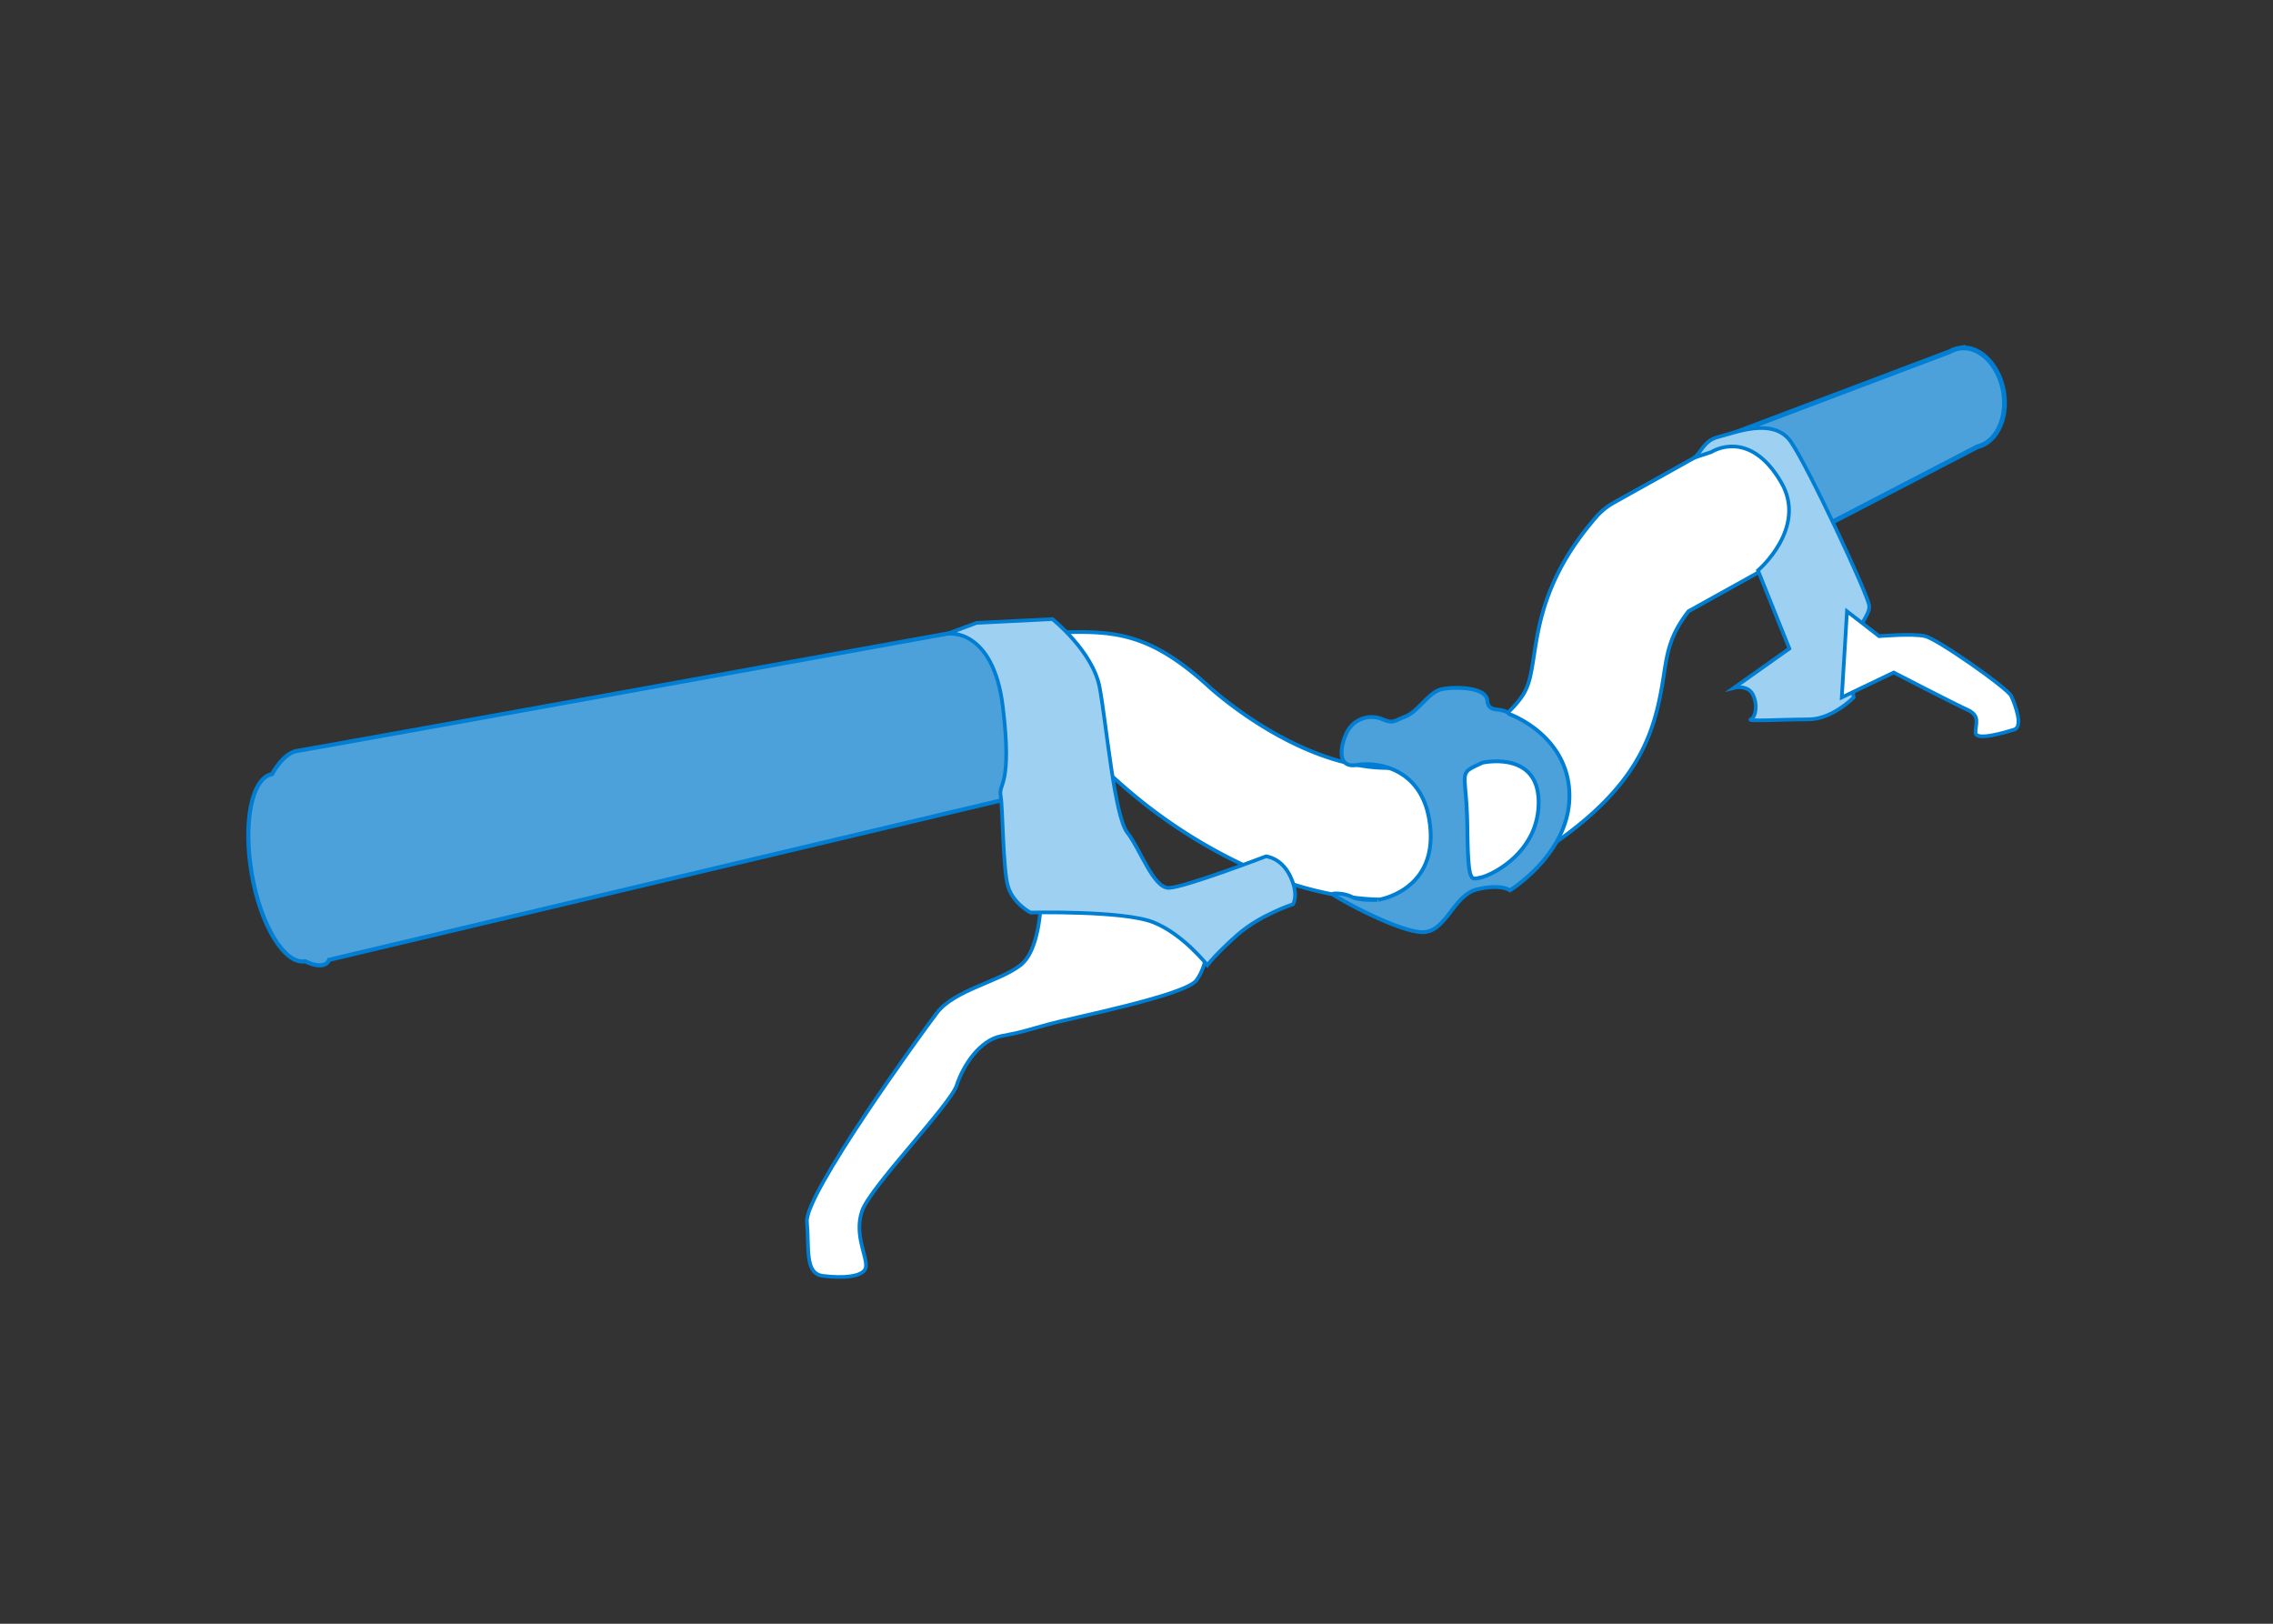
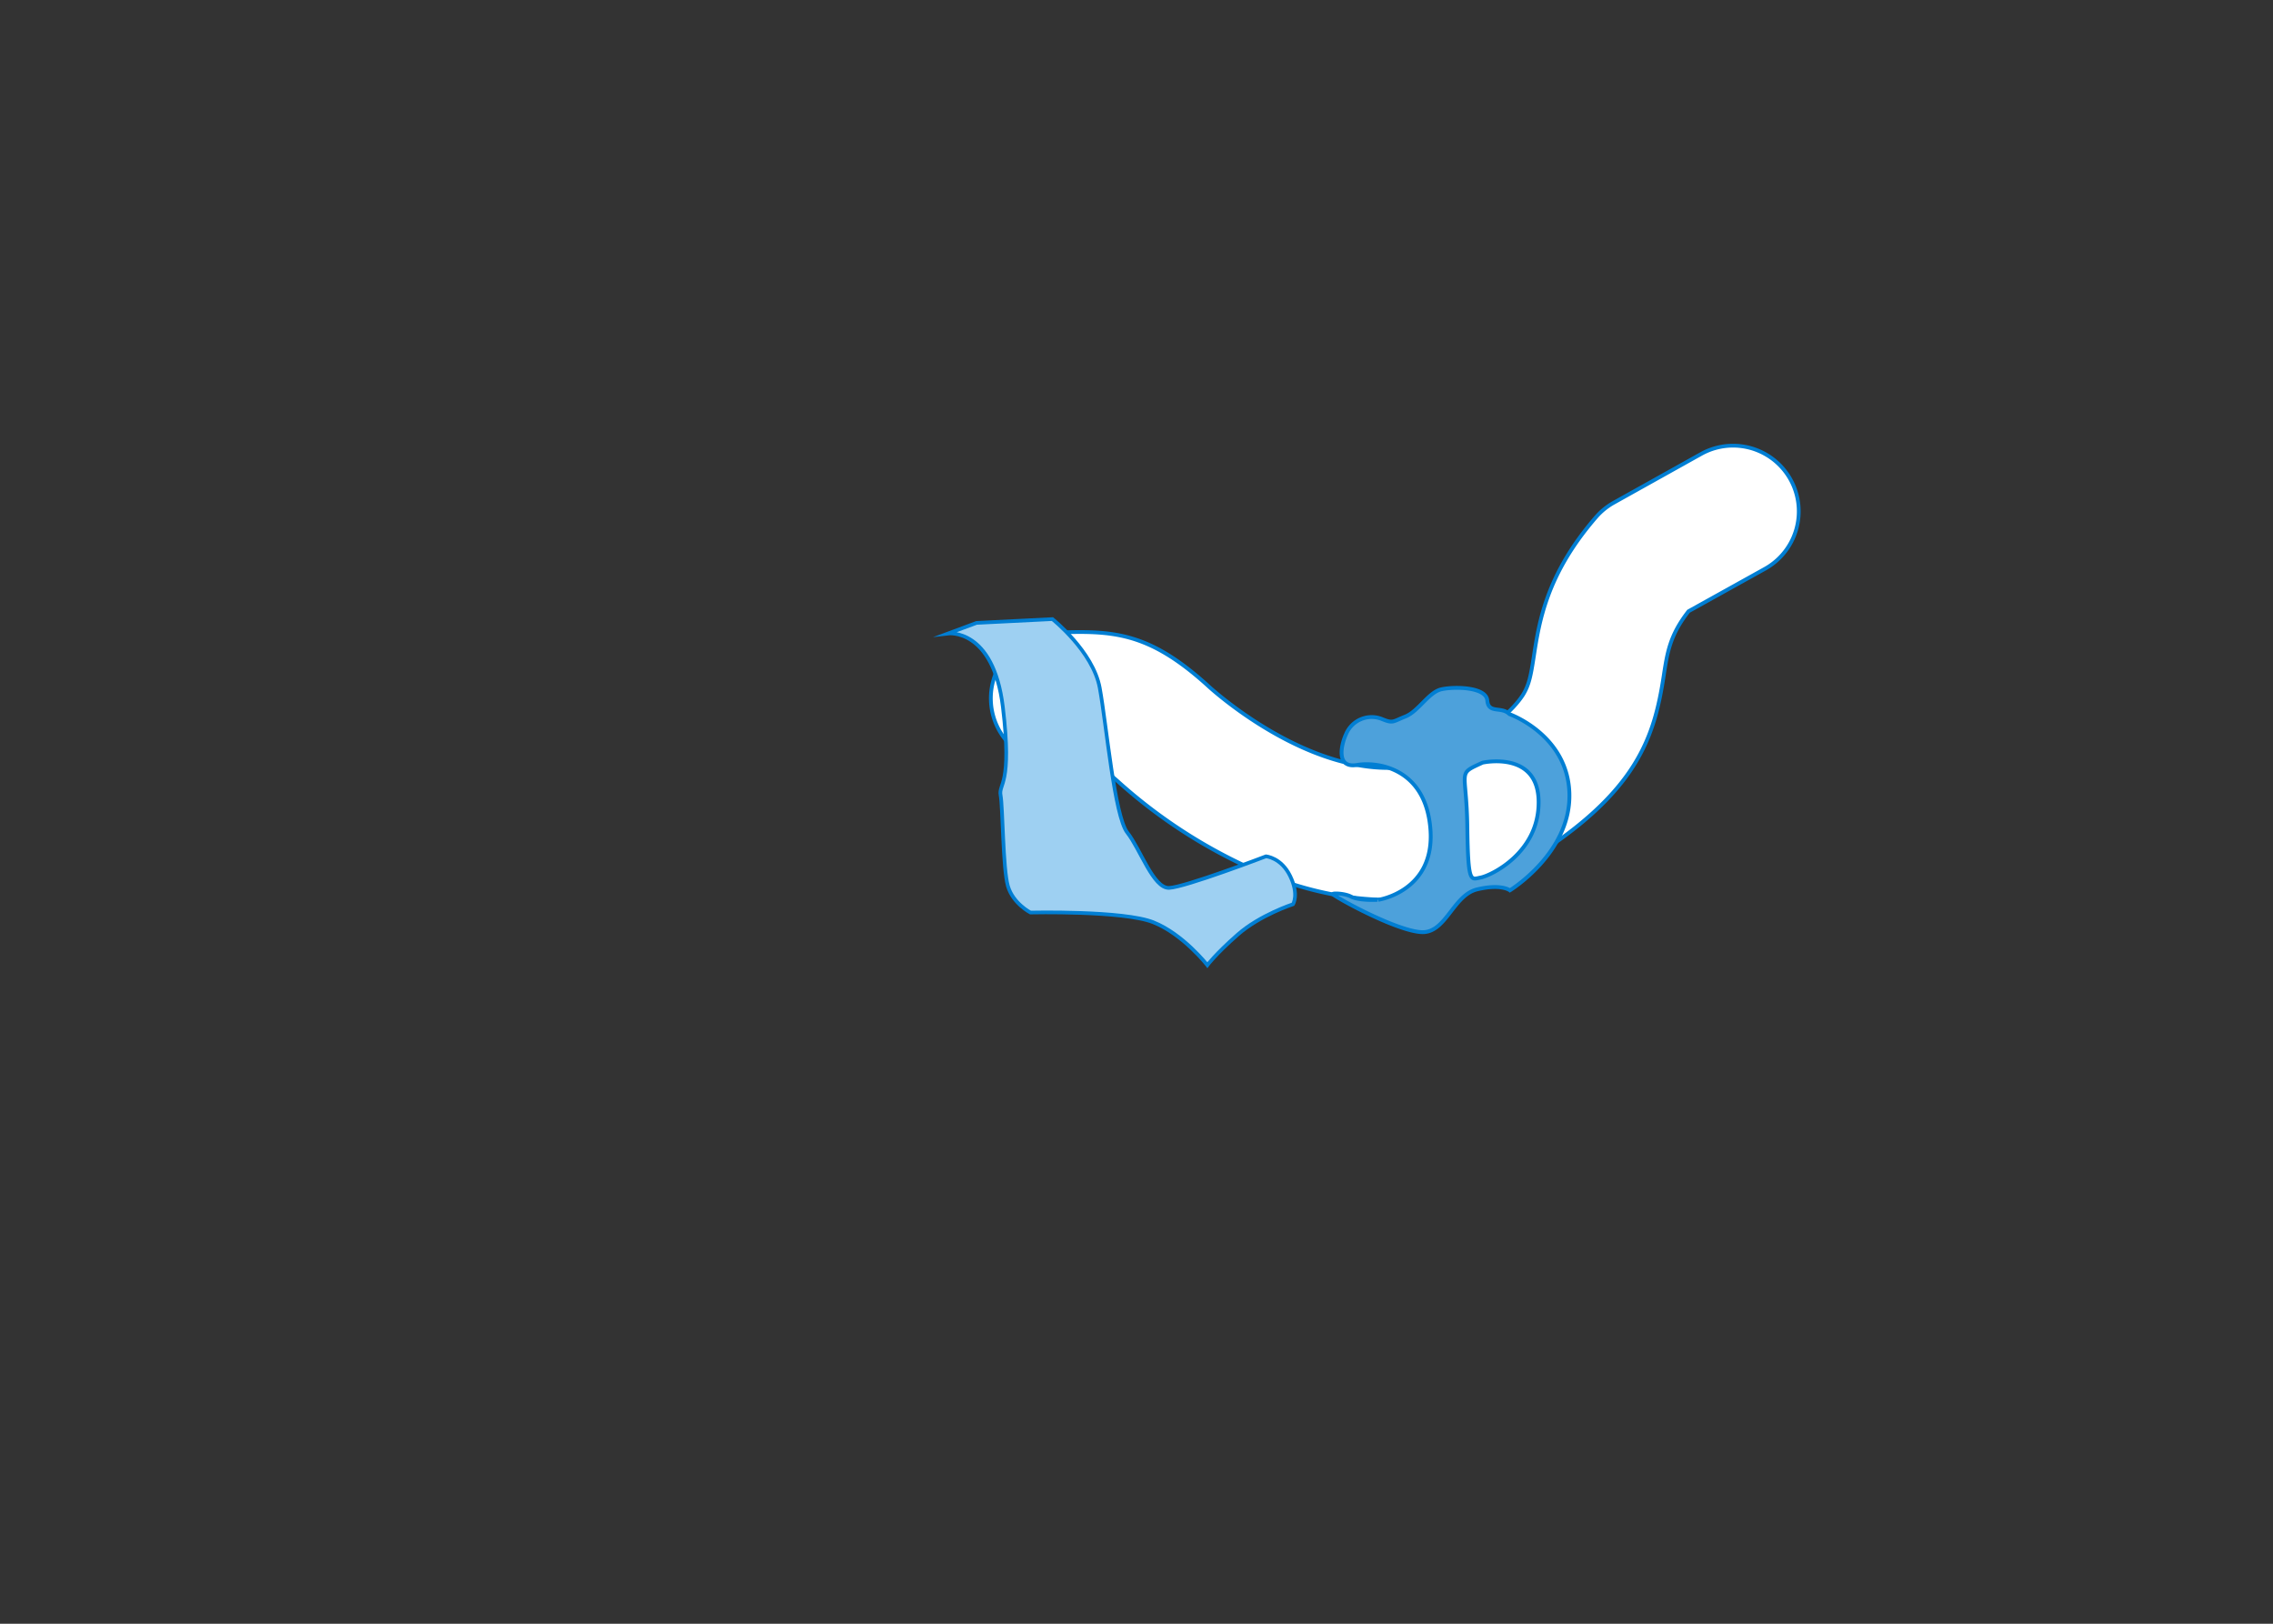
<svg xmlns="http://www.w3.org/2000/svg" id="レイヤー_2" data-name="レイヤー 2" viewBox="0 0 700 500">
  <rect x="0" y="0" width="700" height="500" fill="#333333" stroke="none" />
  <defs>
    <style>.cls-1,.cls-6{fill:#fff;}.cls-1,.cls-2,.cls-3,.cls-4,.cls-5,.cls-6{stroke:#007ed3;stroke-miterlimit:10;}.cls-1{stroke-width:1.16px;}.cls-2,.cls-3,.cls-4{fill:#4da1db;}.cls-2{stroke-width:1.18px;}.cls-3{stroke-width:1.27px;}.cls-4{stroke-width:1.47px;}.cls-5{fill:#9ed0f2;}.cls-5,.cls-6{stroke-width:1.13px;}</style>
  </defs>
  <title>handle_riserbar</title>
  <path class="cls-1" d="M427.71,277.07c-14.38,0-29.48-3.6-44.93-10.79a159,159,0,0,1-38.21-25.39c-4.76-4.29-6.73-5.3-7.49-5.52-1.7-.49-6.38-.3-10.9-.12a20.23,20.23,0,0,1-1.61-40.43c18-.72,29-.33,47.25,16.17l.36.33c.38.36,43.5,40.16,77.62,18.93C459.58,224.16,466,218.68,469,214c1.94-3.12,2.46-6.07,3.37-11.93,1.64-10.63,3.89-25.2,19.16-42.84a20.24,20.24,0,0,1,5.44-4.43l26.89-15a20.23,20.23,0,0,1,19.72,35.33L520,188.23c-5.72,7.39-6.52,12.55-7.66,20-2.88,18.64-8,35.75-41.14,56.4A81.13,81.13,0,0,1,427.71,277.07Z" />
  <path class="cls-2" d="M416,276.06c-2-1.05-6.1-1.12-5.5-.65,2.26,1.73,19.71,11.22,27.25,11.62s9.72-11.4,17.18-13.17,10.07.3,10.07.3,18.72-11.46,18.32-29.67-18.47-24.59-18.47-24.59c-2.5-2.5-6.47,0-6.82-4.21s-10.23-4.32-14.15-3.43-7.07,6.79-11.08,8.38-3.72,2.19-7.26.75a8.54,8.54,0,0,0-11,4.67c-1.5,3.19-3.22,10.64,3.38,9.49,6.05-1.05,21.16.77,22.6,19.84s-16,21.68-16,21.68S418.64,277.47,416,276.06Zm40-5.84c-3.08.57-3.88,2.22-4.12-15.65s-3.39-16,4.71-19.73c0,0,17.1-3.82,17.25,12S459.06,269.64,456,270.22Z" />
-   <path class="cls-3" d="M312.18,216.72C310.34,194.25,292,195.06,292,195.06S95.81,230.61,91.52,231.22s-7.74,7.16-7.74,7.16c-6.25,1.11-9,14.89-6.24,30.78S87.68,297.05,93.93,296c6.55,3.07,7.4-.43,7.4-.43l206.56-49S314,239.19,312.18,216.72Z" />
-   <path class="cls-4" d="M617,120.52c-1.48-8.4-7.61-14.34-13.7-13.26a8.16,8.16,0,0,0-2.78,1L534,133.4s14-5.17,19.94,9.44,2.54,22,2.54,22L609,137.56a8.67,8.67,0,0,0,3.79-2h0C616.3,132.54,618.06,126.73,617,120.52Z" />
-   <path class="cls-5" d="M521.58,141c2.24-1.25,2.95-5.35,7.67-6.48s16.86-6.26,22.25,1.48,23.75,47.08,24.13,50.45-4.12,5.62-4.79,15.07,0,13.26,0,13.26-6.52,6.74-13.94,6.74-19.33.68-17.76,0,2.25-4.49.67-7.64-5.84-2.06-5.84-2.06l17.08-12.1-9.66-24.06s15.28-13,7.22-27c-9.93-17.18-21.61-9.45-21.61-9.45Z" />
-   <path class="cls-6" d="M568.81,188.25l9.89,7.65s10.35-.9,14.17,0,25.4,16,26.52,18.43,3.83,9.44.9,10.34-11.91,3.6-11.91.9,1.57-5.17-2.47-7-22.71-11.48-22.71-11.48l-16,7.66Z" />
-   <path class="cls-6" d="M320.64,275.12s.25,16.95-6.38,22.09-20.36,7.6-25.75,14.71-40.73,55.94-40,64.28-.74,15.95,4.9,16.68,12.76.49,13.25-2.7S263,380.37,265.44,373s27.24-32.77,29.2-38.83,7.11-13.92,13.74-15.14,7.6-1.72,14.72-3.68,42-8.84,45.38-13.5,3.44-11.28,3.44-11.28L353,275.12Z" />
  <path class="cls-5" d="M300.74,191.81l23.37-1.17s12.49,9.9,14.57,21.18,4.52,39.55,8.51,44.59,8,17.17,12.84,17,29.84-9.72,29.84-9.72,4.68.35,7.46,6.08.87,8.67.87,8.67-10.16,3.3-17.05,9.37-9.33,9.4-9.33,9.4-7.46-9.57-16.65-13.22S317.34,281,317.34,281s-5.38-2.77-6.94-8.15-1.56-24.29-2.25-27.94,3.64-2.95.69-27.24S292,195.06,292,195.06Z" />
</svg>